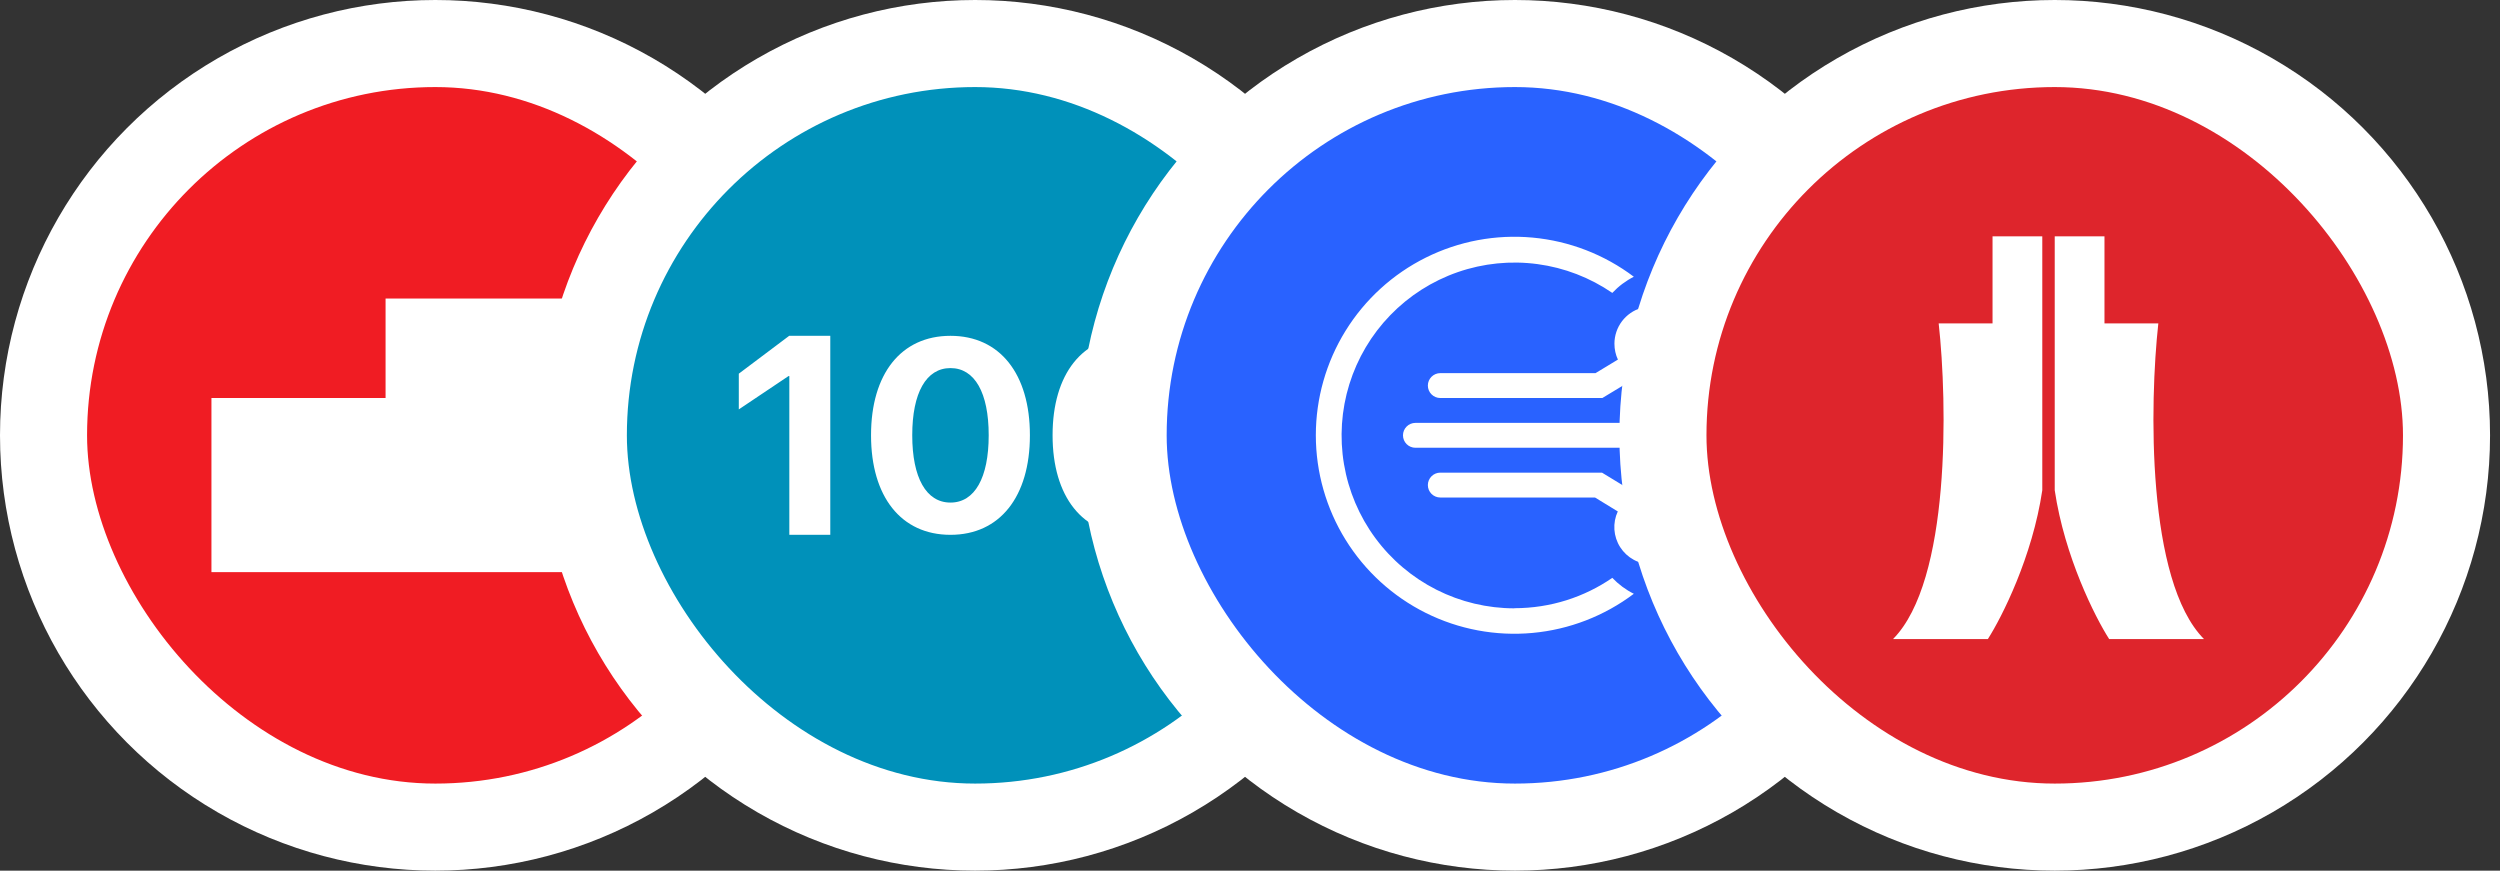
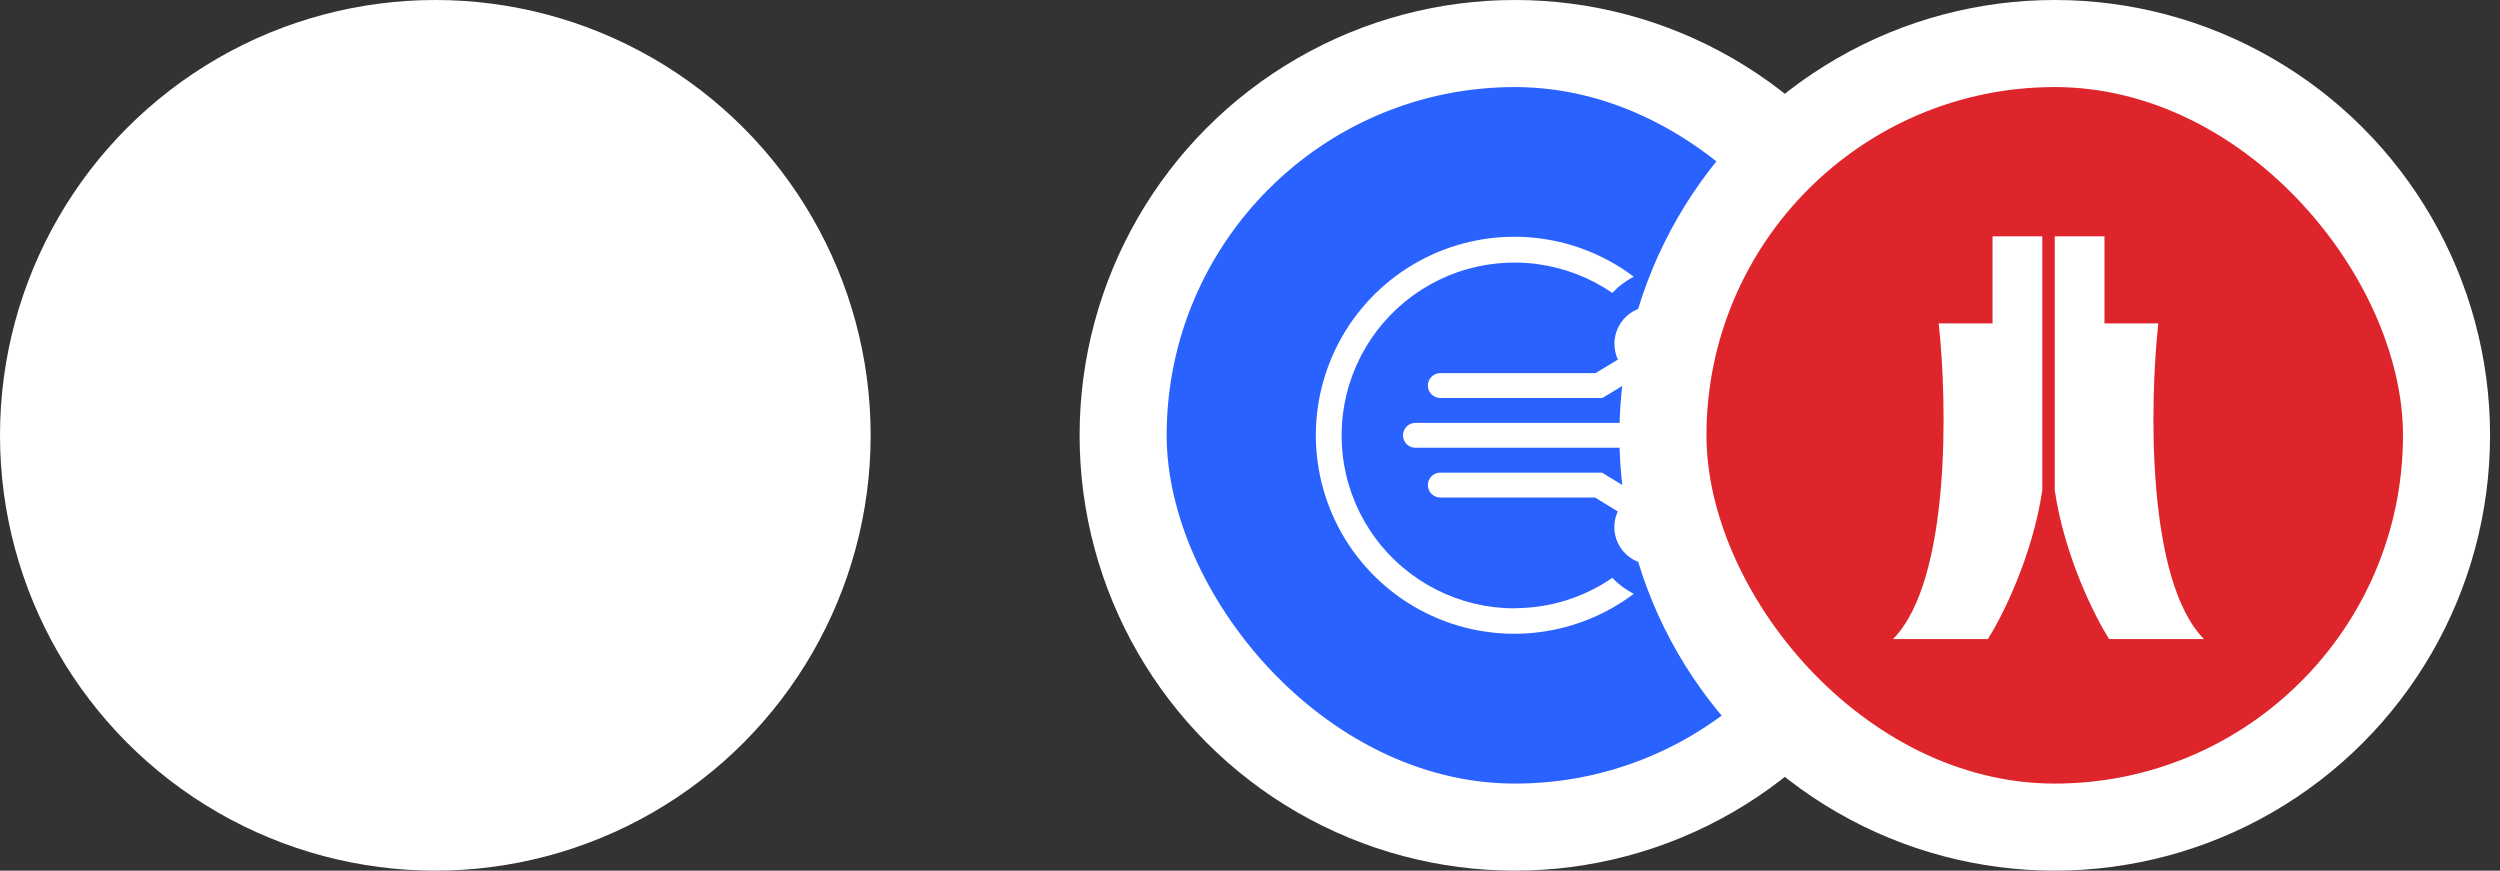
<svg xmlns="http://www.w3.org/2000/svg" width="201" height="70" viewBox="0 0 201 70" fill="none">
  <rect x="0" y="0" width="201" height="70" fill="#333333" stroke="none" />
  <circle cx="35" cy="35" r="35" fill="white" />
  <g clip-path="url(#clip0_468_508)">
    <path d="M7 7H63V63H7V7Z" fill="#F01C23" />
    <path d="M31 24V32H17V46H53V24H31Z" fill="white" />
  </g>
-   <circle cx="78.4" cy="35" r="35" fill="white" />
  <g clip-path="url(#clip1_468_508)">
    <path d="M50.4 7H106.4V63H50.4V7Z" fill="#0091BA" />
-     <path d="M63.462 43H66.755V27H63.45L59.4 30.044V32.916L63.397 30.236H63.462V43ZM76.418 43C80.393 43 82.804 39.924 82.804 35.005V34.984C82.804 30.065 80.393 27 76.418 27C72.443 27 70.032 30.065 70.032 34.984V35.005C70.032 39.925 72.443 43 76.418 43ZM76.418 40.407C74.463 40.407 73.345 38.403 73.345 35.005V34.984C73.345 31.587 74.463 29.594 76.418 29.594C78.373 29.594 79.491 31.587 79.491 34.984V35.005C79.491 38.403 78.373 40.407 76.418 40.407ZM91.014 43C94.99 43 97.4 39.924 97.4 35.005V34.984C97.4 30.065 94.989 27 91.014 27C87.039 27 84.628 30.065 84.628 34.984V35.005C84.628 39.925 87.039 43 91.014 43ZM91.014 40.407C89.059 40.407 87.941 38.403 87.941 35.005V34.984C87.941 31.587 89.059 29.594 91.014 29.594C92.969 29.594 94.088 31.587 94.088 34.984V35.005C94.088 38.403 92.969 40.407 91.014 40.407Z" fill="white" />
  </g>
  <circle cx="121.8" cy="35" r="35" fill="white" />
  <g clip-path="url(#clip2_468_508)">
    <path d="M93.8 7H149.8V63H93.8V7Z" fill="#2962FF" />
    <path fill-rule="evenodd" clip-rule="evenodd" d="M121.75 48.9C124.68 48.9 127.39 48 129.63 46.46C130.13 46.98 130.71 47.42 131.36 47.74C128.991 49.526 126.17 50.616 123.215 50.888C120.261 51.16 117.289 50.603 114.633 49.279C111.978 47.955 109.744 45.917 108.182 43.394C106.621 40.871 105.793 37.962 105.793 34.995C105.793 32.028 106.621 29.119 108.182 26.596C109.744 24.073 111.978 22.035 114.633 20.712C117.289 19.388 120.261 18.831 123.215 19.102C126.17 19.374 128.991 20.464 131.36 22.25C130.712 22.579 130.126 23.019 129.63 23.55C127.835 22.318 125.775 21.524 123.617 21.234C121.458 20.944 119.262 21.165 117.205 21.879C115.148 22.593 113.287 23.781 111.773 25.346C110.259 26.911 109.134 28.811 108.488 30.89C107.843 32.97 107.695 35.173 108.057 37.32C108.419 39.467 109.28 41.5 110.572 43.253C111.863 45.007 113.548 46.432 115.492 47.415C117.435 48.397 119.582 48.91 121.76 48.91L121.75 48.9ZM132.8 26.63C132.65 26.63 132.501 26.663 132.365 26.727C132.23 26.792 132.11 26.887 132.016 27.004C131.922 27.121 131.855 27.258 131.821 27.405C131.787 27.551 131.787 27.703 131.82 27.85C131.854 28.006 131.925 28.15 132.026 28.273C132.127 28.395 132.256 28.492 132.402 28.555C132.549 28.617 132.707 28.644 132.866 28.633C133.025 28.622 133.178 28.574 133.314 28.491C133.45 28.409 133.565 28.296 133.648 28.16C133.732 28.025 133.782 27.872 133.794 27.713C133.806 27.555 133.78 27.395 133.719 27.249C133.657 27.102 133.562 26.972 133.44 26.87C133.262 26.718 133.035 26.633 132.8 26.63ZM129.8 27.63C129.8 28.09 129.9 28.53 130.08 28.91L128.28 30H115.8C115.535 30 115.28 30.105 115.093 30.293C114.905 30.481 114.8 30.735 114.8 31C114.8 31.265 114.905 31.52 115.093 31.707C115.28 31.895 115.535 32 115.8 32H128.83L131.54 30.36C132.129 30.633 132.79 30.707 133.424 30.572C134.058 30.437 134.632 30.1 135.059 29.612C135.485 29.124 135.743 28.511 135.791 27.864C135.84 27.217 135.678 26.572 135.33 26.025C134.981 25.478 134.465 25.059 133.858 24.83C133.251 24.602 132.587 24.576 131.964 24.756C131.341 24.937 130.794 25.315 130.403 25.833C130.013 26.351 129.802 26.982 129.8 27.63ZM133.47 34C133.706 33.333 134.17 32.771 134.781 32.413C135.391 32.054 136.108 31.924 136.806 32.043C137.503 32.163 138.136 32.525 138.592 33.066C139.048 33.608 139.298 34.292 139.298 35C139.298 35.708 139.048 36.393 138.592 36.934C138.136 37.475 137.503 37.837 136.806 37.957C136.108 38.077 135.391 37.946 134.781 37.588C134.17 37.23 133.706 36.667 133.47 36H113.8C113.535 36 113.28 35.895 113.093 35.707C112.905 35.52 112.8 35.265 112.8 35C112.8 34.735 112.905 34.481 113.093 34.293C113.28 34.105 113.535 34 113.8 34H133.47ZM131.82 42.18C131.848 42.02 131.915 41.869 132.015 41.74C132.115 41.612 132.245 41.51 132.393 41.443C132.542 41.376 132.704 41.346 132.867 41.356C133.029 41.366 133.187 41.416 133.326 41.5C133.465 41.585 133.581 41.703 133.664 41.843C133.747 41.982 133.795 42.14 133.803 42.303C133.812 42.466 133.78 42.628 133.712 42.775C133.643 42.923 133.54 43.052 133.41 43.15C133.25 43.276 133.056 43.349 132.853 43.361C132.65 43.373 132.448 43.324 132.275 43.218C132.101 43.113 131.963 42.957 131.88 42.772C131.797 42.586 131.773 42.38 131.81 42.18H131.82ZM130.07 41.12C129.858 41.577 129.764 42.081 129.798 42.583C129.833 43.086 129.993 43.572 130.266 43.996C130.538 44.42 130.913 44.769 131.356 45.009C131.799 45.249 132.296 45.373 132.8 45.37C133.248 45.367 133.689 45.263 134.092 45.066C134.494 44.869 134.848 44.585 135.126 44.234C135.404 43.883 135.601 43.474 135.7 43.038C135.8 42.601 135.8 42.147 135.702 41.71C135.603 41.273 135.408 40.864 135.131 40.512C134.853 40.16 134.501 39.875 134.099 39.678C133.697 39.48 133.255 39.375 132.807 39.37C132.36 39.366 131.916 39.461 131.51 39.65L128.8 38H115.8C115.535 38 115.28 38.105 115.093 38.293C114.905 38.481 114.8 38.735 114.8 39C114.8 39.265 114.905 39.52 115.093 39.707C115.28 39.895 115.535 40 115.8 40H128.24L130.07 41.12ZM137.3 35C137.3 35.263 137.196 35.514 137.01 35.7C136.824 35.886 136.573 35.99 136.31 35.99C136.047 35.99 135.796 35.886 135.61 35.7C135.424 35.514 135.32 35.263 135.32 35C135.32 34.738 135.424 34.486 135.61 34.3C135.796 34.114 136.047 34.01 136.31 34.01C136.573 34.01 136.824 34.114 137.01 34.3C137.196 34.486 137.3 34.738 137.3 35Z" fill="white" />
  </g>
  <circle cx="165.2" cy="35" r="35" fill="white" />
  <g clip-path="url(#clip3_468_508)">
    <path d="M137.2 7H193.2V63H137.2V7Z" fill="#DE252C" />
    <path fill-rule="evenodd" clip-rule="evenodd" d="M152.2 51.38H159.824C160.954 49.617 163.409 44.757 164.2 39.414V19H160.2V26H155.87C156.576 32.4 156.83 46.705 152.2 51.38ZM177.2 51.38H169.576C168.446 49.617 165.991 44.757 165.2 39.414V19H169.2V26H173.53C172.824 32.4 172.57 46.705 177.2 51.38Z" fill="white" />
  </g>
  <defs>
    <clipPath id="clip0_468_508">
-       <rect x="7" y="7" width="56" height="56" rx="28" fill="white" />
-     </clipPath>
+       </clipPath>
    <clipPath id="clip1_468_508">
-       <rect x="50.4" y="7" width="56" height="56" rx="28" fill="white" />
-     </clipPath>
+       </clipPath>
    <clipPath id="clip2_468_508">
      <rect x="93.8" y="7" width="56" height="56" rx="28" fill="white" />
    </clipPath>
    <clipPath id="clip3_468_508">
      <rect x="137.2" y="7" width="56" height="56" rx="28" fill="white" />
    </clipPath>
  </defs>
</svg>